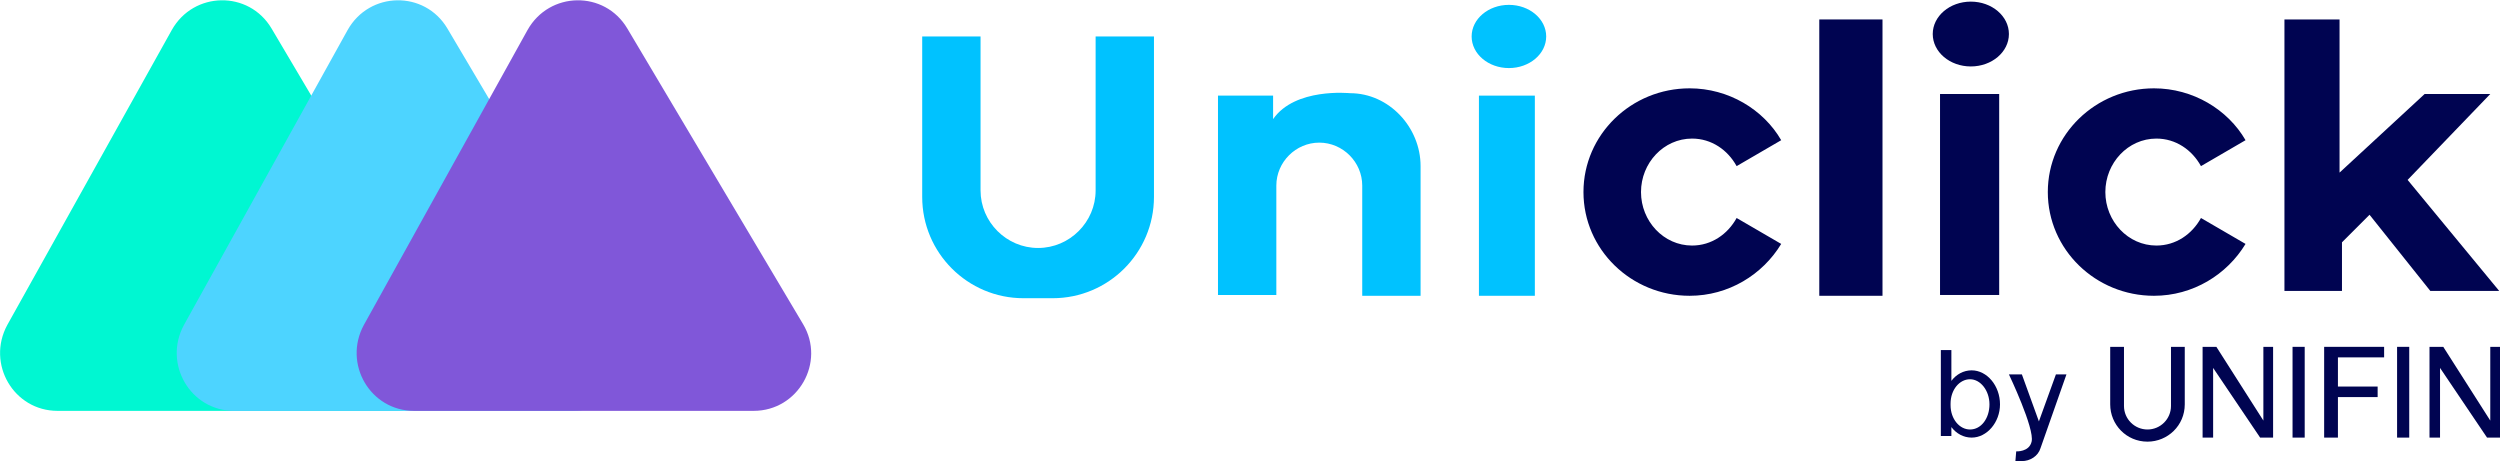
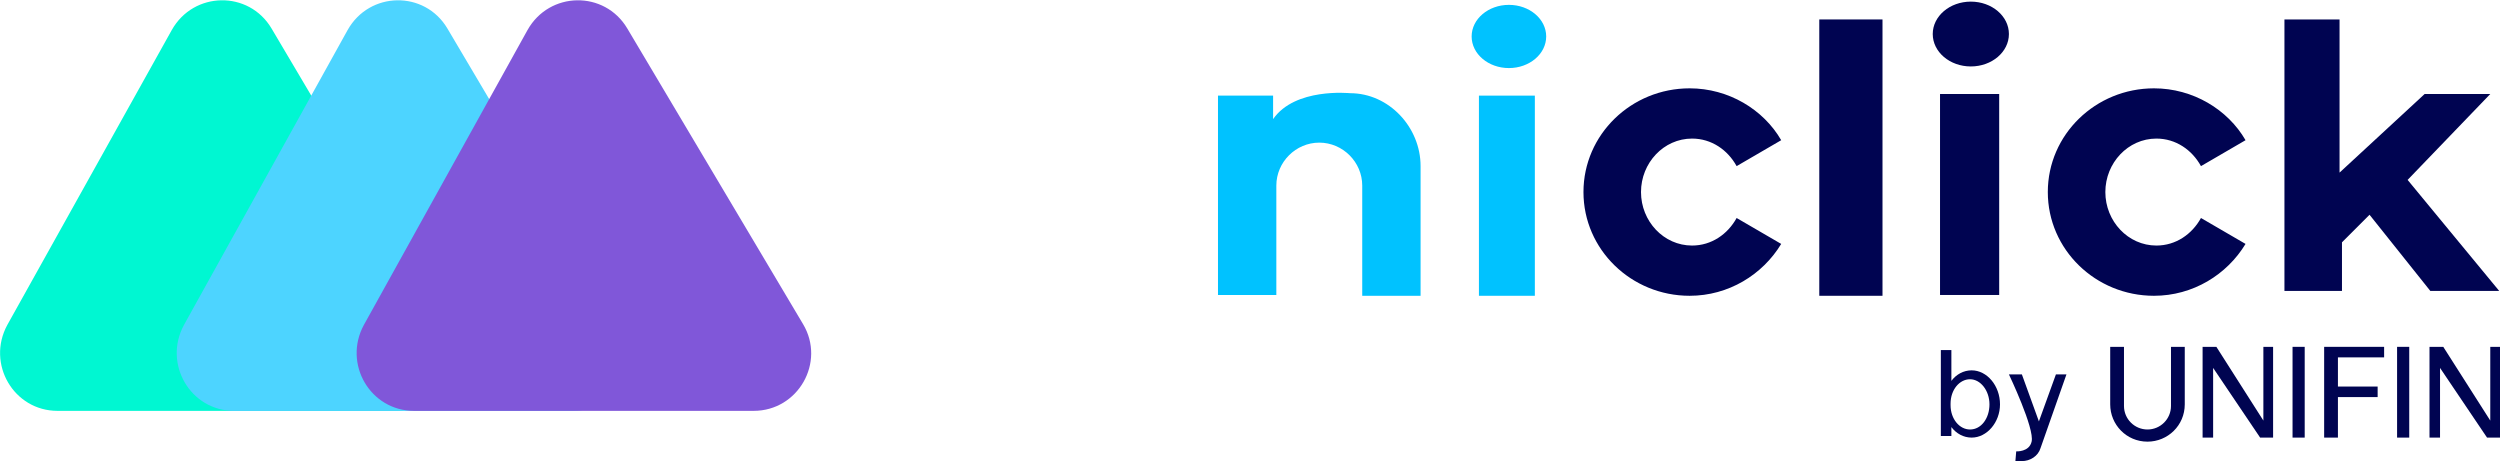
<svg xmlns="http://www.w3.org/2000/svg" version="1.1" id="Capa_1" x="0px" y="0px" viewBox="0 0 308.5 56.9" style="enable-background:new 0 0 308.5 56.9;" xml:space="preserve">
  <style type="text/css">
	.st0{fill:#00F7D2;}
	.st1{fill:#4DD4FF;}
	.st2{fill:#8057D9;}
	.st3{fill:#00C2FF;}
	.st4{fill:#000451;}
</style>
  <g>
    <path class="st0" d="M27.2,50.7H7.1c-5.4,0-8.8-5.8-6.2-10.6L21.2,3.7c2.7-4.8,9.5-4.9,12.3-0.2L55.1,40c2.8,4.7-0.6,10.7-6.1,10.7   H27.2z" />
    <path class="st1" d="M48.9,50.7H28.9c-5.4,0-8.8-5.8-6.2-10.6L42.9,3.7c2.7-4.8,9.5-4.9,12.3-0.2L76.8,40   c2.8,4.7-0.6,10.7-6.1,10.7H48.9" />
    <path class="st2" d="M71.1,50.7H51.1c-5.4,0-8.8-5.8-6.2-10.6L65.1,3.7c2.7-4.8,9.5-4.9,12.3-0.2L99.1,40   c2.8,4.7-0.6,10.7-6.1,10.7H71.1z" />
-     <path class="st3" d="M113.7,4.5h7.3v19c0,3.9,3.2,7.1,7.1,7.1h0c3.9,0,7.1-3.2,7.1-7.1v-19h7.2v19.8c0,6.9-5.6,12.5-12.5,12.5h-3.6   c-6.9,0-12.5-5.6-12.5-12.5V4.5z" />
    <path class="st3" d="M157.1,14.7v-2.9h-6.8v24.6h7.2l0-13.5c0-2.9,2.4-5.3,5.3-5.3h0c2.9,0,5.3,2.4,5.3,5.3l0,13.6h7.2V20.5   c0-4.8-3.9-9-8.7-9C166.5,11.5,159.8,10.8,157.1,14.7z" />
    <g>
      <g>
        <rect x="182.5" y="11.8" class="st3" width="6.9" height="24.7" />
        <ellipse class="st3" cx="186.2" cy="4.5" rx="4.6" ry="3.9" />
      </g>
    </g>
    <path class="st4" d="M277.1,30.1c-2.3,3.8-6.5,6.4-11.3,6.4c-7.2,0-13.1-5.7-13.1-12.8s5.9-12.8,13.1-12.8c4.8,0,9.1,2.6,11.3,6.4   l-5.5,3.2c-1.1-2-3.1-3.4-5.5-3.4c-3.5,0-6.3,3-6.3,6.6s2.8,6.6,6.3,6.6c2.4,0,4.4-1.4,5.5-3.4L277.1,30.1z" />
    <path class="st4" d="M219.8,30.1c-2.3,3.8-6.5,6.4-11.3,6.4c-7.2,0-13.1-5.7-13.1-12.8s5.9-12.8,13.1-12.8c4.8,0,9.1,2.6,11.3,6.4   l-5.5,3.2c-1.1-2-3.1-3.4-5.5-3.4c-3.5,0-6.3,3-6.3,6.6s2.8,6.6,6.3,6.6c2.4,0,4.4-1.4,5.5-3.4L219.8,30.1z" />
    <rect x="224.5" y="2.4" class="st4" width="7.8" height="34.1" />
    <rect x="239.4" y="11.6" class="st4" width="7.3" height="24.8" />
    <ellipse class="st4" cx="243.2" cy="4.2" rx="4.7" ry="4" />
    <polygon class="st4" points="281.9,2.4 281.9,35.9 289,35.9 289,29.9 292.4,26.5 299.9,35.9 308.4,35.9 297.1,22.2 307.3,11.6    299.2,11.6 288.7,21.3 288.7,2.4  " />
    <path class="st4" d="M243.3,45.7c-1,0-1.9,0.5-2.5,1.3v-3.8h-1.3v10.6h1.3v-1.1c0.6,0.8,1.5,1.3,2.5,1.3c1.9,0,3.5-1.9,3.5-4.1   C246.8,47.6,245.2,45.7,243.3,45.7z M243.1,53c-1.3,0-2.4-1.3-2.4-3v-0.2c0-1.7,1.1-3,2.4-3c1.3,0,2.4,1.4,2.4,3.1   S244.5,53,243.1,53z" />
    <path class="st4" d="M247.9,46.2h1.6l2.1,5.8l2.1-5.8h1.3l-3.2,9.1c-0.3,1-1.3,1.6-2.3,1.6h-0.8l0.1-1.2c0,0,1.6,0.1,1.9-1.2   C251.1,52.9,247.9,46.2,247.9,46.2z" />
    <polygon class="st4" points="299.8,42.8 301.5,42.8 307.3,51.9 307.3,42.8 308.5,42.8 308.5,54 306.9,54 301.1,45.4 301.1,54    299.8,54  " />
    <polygon class="st4" points="271.8,42.8 273.5,42.8 279.3,51.9 279.3,42.8 280.5,42.8 280.5,54 278.9,54 273.1,45.4 273.1,54    271.8,54  " />
    <rect x="282.9" y="42.8" class="st4" width="1.5" height="11.2" />
    <polygon class="st4" points="294.2,44.1 294.2,42.8 288.5,42.8 287.1,42.8 286.8,42.8 286.8,54 288.5,54 288.5,49 293.4,49    293.4,47.7 288.5,47.7 288.5,44.1  " />
    <rect x="295.8" y="42.8" class="st4" width="1.5" height="11.2" />
    <path class="st4" d="M260.3,42.8h1.8v7.3c0,1.6,1.3,2.9,2.9,2.9l0,0c1.6,0,2.9-1.3,2.9-2.9v-7.3h1.7v7.1c0,2.6-2.1,4.6-4.6,4.6h0   c-2.6,0-4.6-2.1-4.6-4.6V42.8z" />
  </g>
</svg>